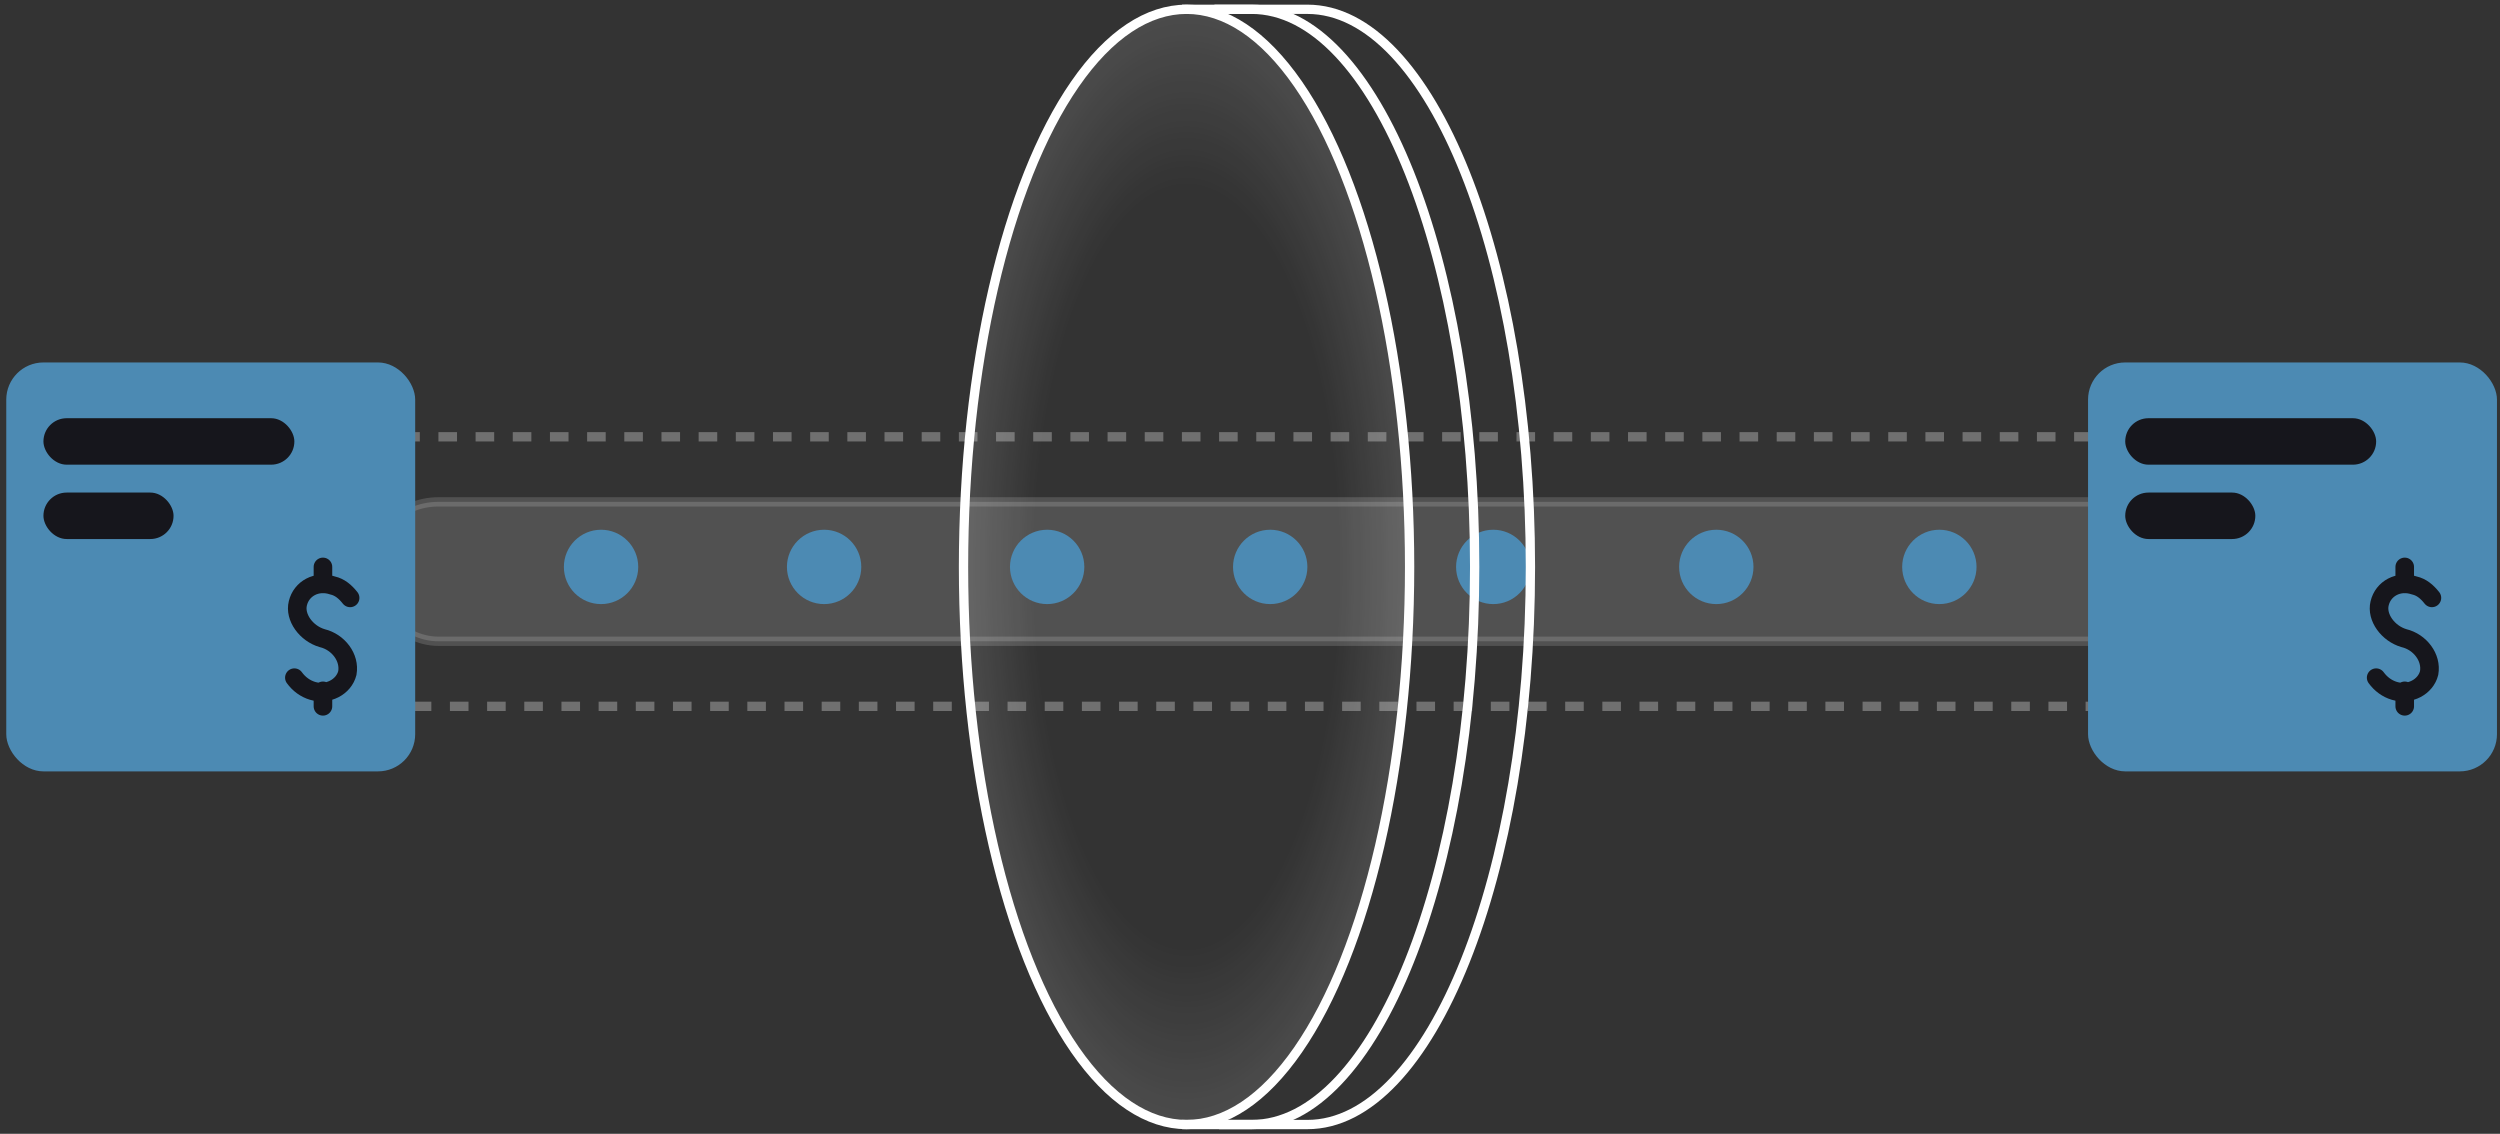
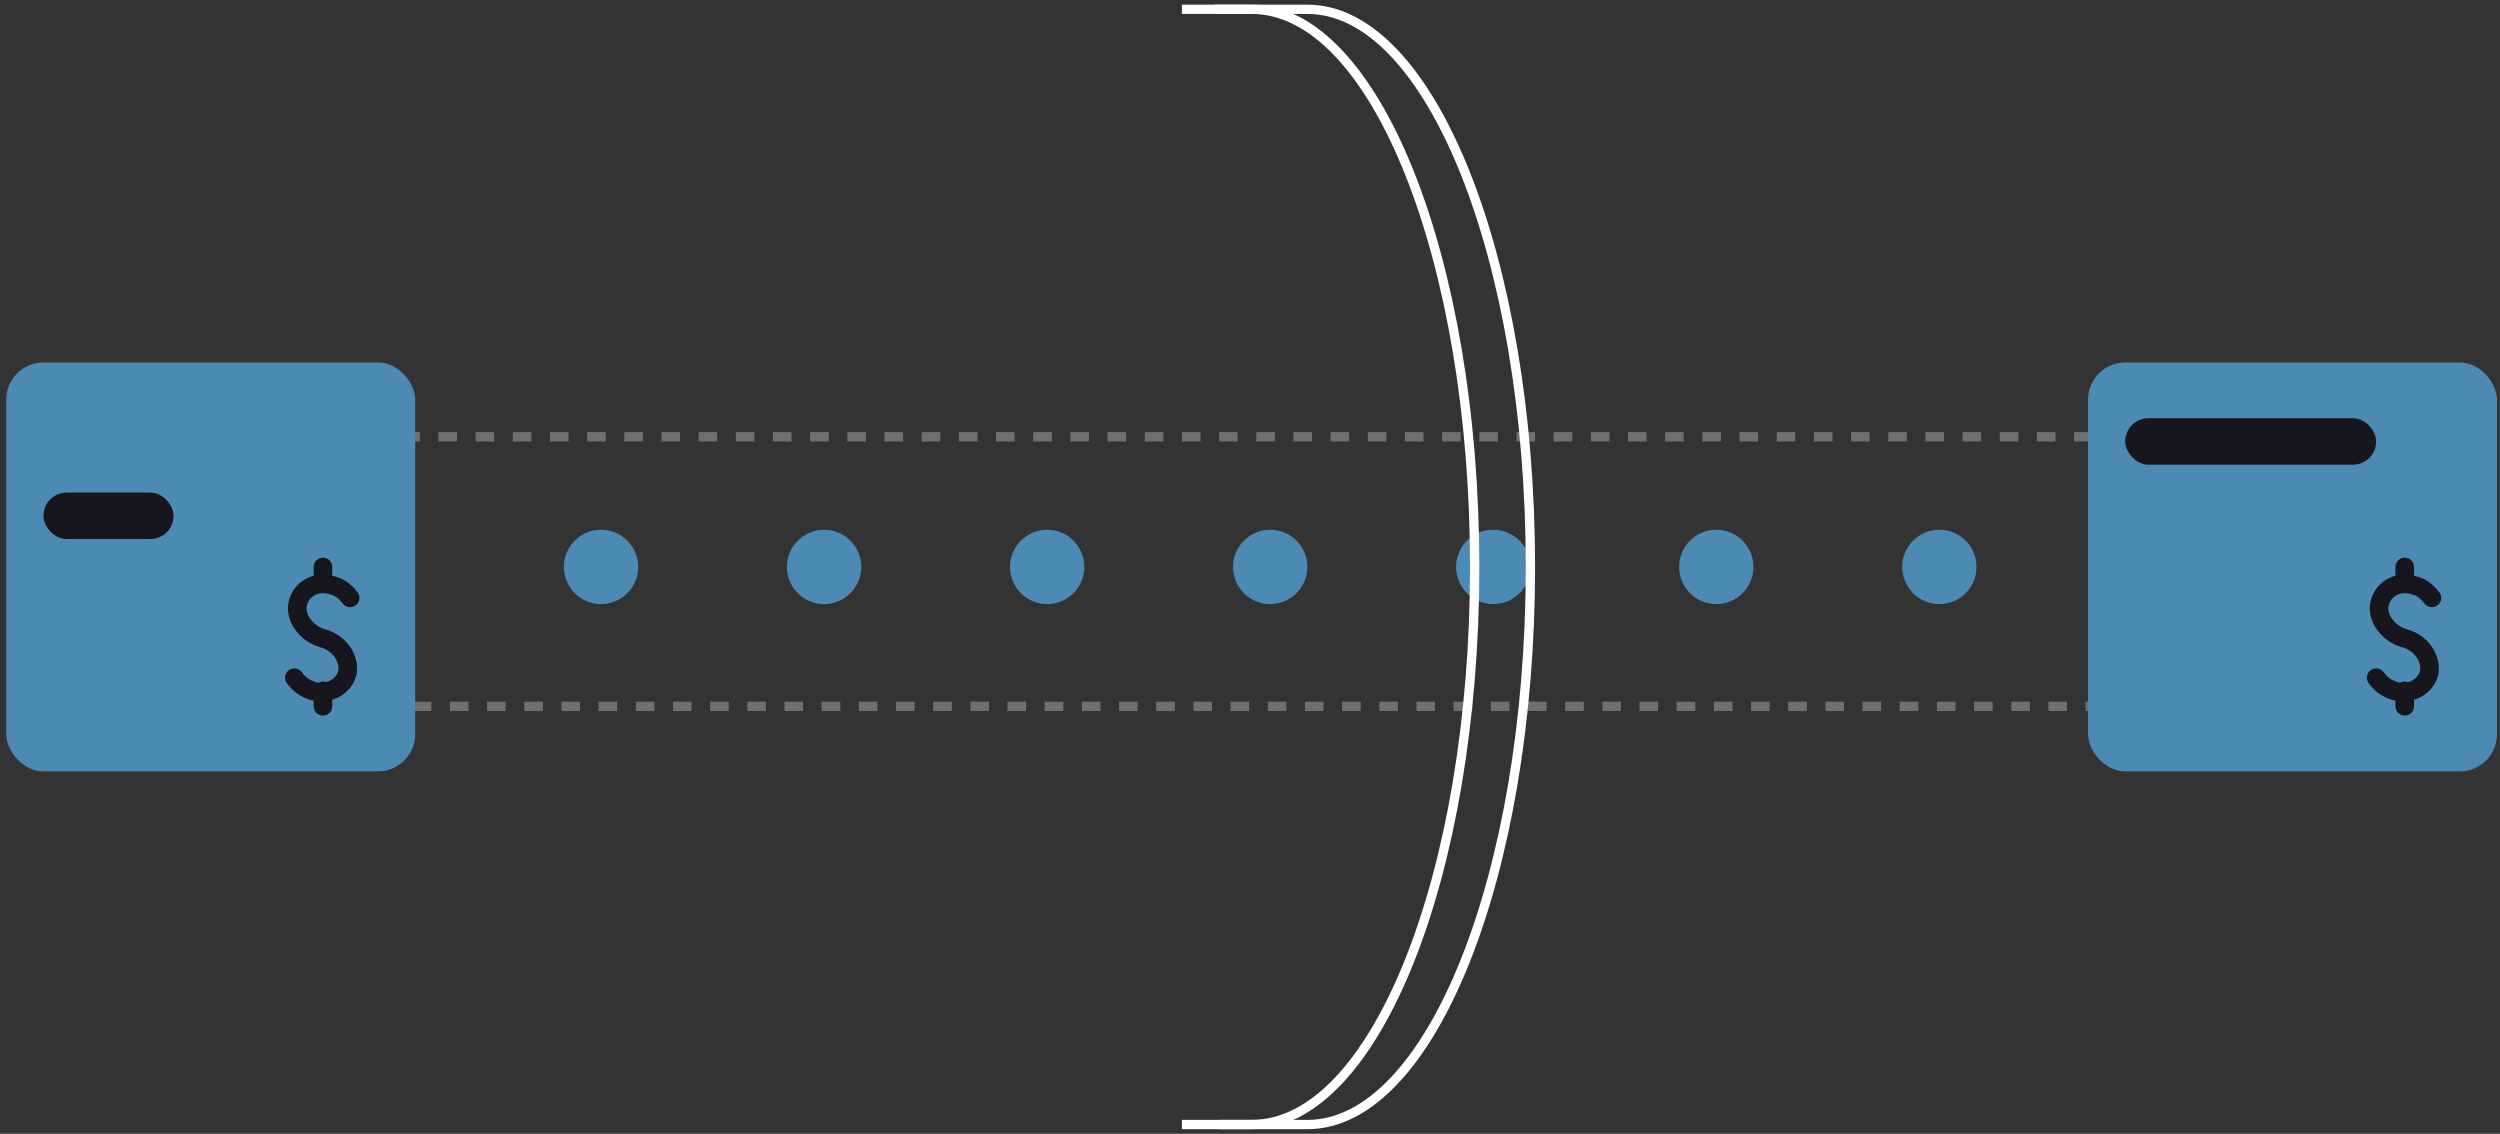
<svg xmlns="http://www.w3.org/2000/svg" width="269" height="122" viewBox="0 0 269 122" fill="none">
  <rect x="0" y="0" width="269" height="122" fill="#333333" stroke="none" />
-   <ellipse cx="127.674" cy="61" rx="24" ry="60" fill="url(#paint0_radial_113_365)" stroke="white" />
-   <rect x="39.674" y="54" width="194" height="15" rx="7.5" fill="white" fill-opacity="0.15" stroke="white" stroke-opacity="0.15" />
  <rect x="28.674" y="47" width="216" height="29" rx="14.5" stroke="white" stroke-opacity="0.3" stroke-dasharray="2 2" />
  <circle cx="64.674" cy="61" r="4" fill="#4C8AB3" />
  <circle cx="88.674" cy="61" r="4" fill="#4C8AB3" />
  <circle cx="112.674" cy="61" r="4" fill="#4C8AB3" />
  <circle cx="136.674" cy="61" r="4" fill="#4C8AB3" />
  <circle cx="160.674" cy="61" r="4" fill="#4C8AB3" />
  <circle cx="184.674" cy="61" r="4" fill="#4C8AB3" />
  <circle cx="208.674" cy="61" r="4" fill="#4C8AB3" />
  <path d="M127.174 121H134.674C147.929 121 158.674 94.137 158.674 61C158.674 27.863 147.929 1 134.674 1H127.174" stroke="white" />
  <path d="M130.674 1H140.674C153.929 1 164.674 27.863 164.674 61C164.674 94.137 153.929 121 140.674 121H131.174" stroke="white" />
  <rect x="224.674" y="39" width="44" height="44" rx="4" fill="#4C8AB3" />
  <rect x="0.674" y="39" width="44" height="44" rx="4" fill="#4C8AB3" />
  <path d="M255.674 72.917C256.172 73.607 256.855 74.103 257.624 74.333C259.274 74.833 260.999 73.917 261.374 72.417C261.674 70.75 260.399 69.083 258.674 68.667C256.949 68.167 255.674 66.417 256.049 64.917C256.424 63.333 258.074 62.417 259.799 63C260.549 63.167 261.149 63.667 261.674 64.333M258.749 74.333V76M258.749 61V62.833" stroke="#16161C" stroke-width="2" stroke-linecap="round" stroke-linejoin="round" />
  <path d="M31.674 72.917C32.172 73.607 32.855 74.103 33.624 74.333C35.274 74.833 36.999 73.917 37.374 72.417C37.674 70.75 36.399 69.083 34.674 68.667C32.949 68.167 31.674 66.417 32.049 64.917C32.424 63.333 34.074 62.417 35.799 63C36.549 63.167 37.149 63.667 37.674 64.333M34.749 74.333V76M34.749 61V62.833" stroke="#16161C" stroke-width="2" stroke-linecap="round" stroke-linejoin="round" />
  <rect x="228.674" y="45" width="27" height="5" rx="2.5" fill="#16161C" />
-   <rect x="4.674" y="45" width="27" height="5" rx="2.5" fill="#16161C" />
-   <rect x="228.674" y="53" width="14" height="5" rx="2.5" fill="#16161C" />
  <rect x="4.674" y="53" width="14" height="5" rx="2.5" fill="#16161C" />
  <defs>
    <radialGradient id="paint0_radial_113_365" cx="0" cy="0" r="1" gradientUnits="userSpaceOnUse" gradientTransform="translate(127.674 61) rotate(90) scale(60 24)">
      <stop offset="0.685" stop-color="white" stop-opacity="0" />
      <stop offset="1" stop-color="white" stop-opacity="0.12" />
    </radialGradient>
  </defs>
</svg>